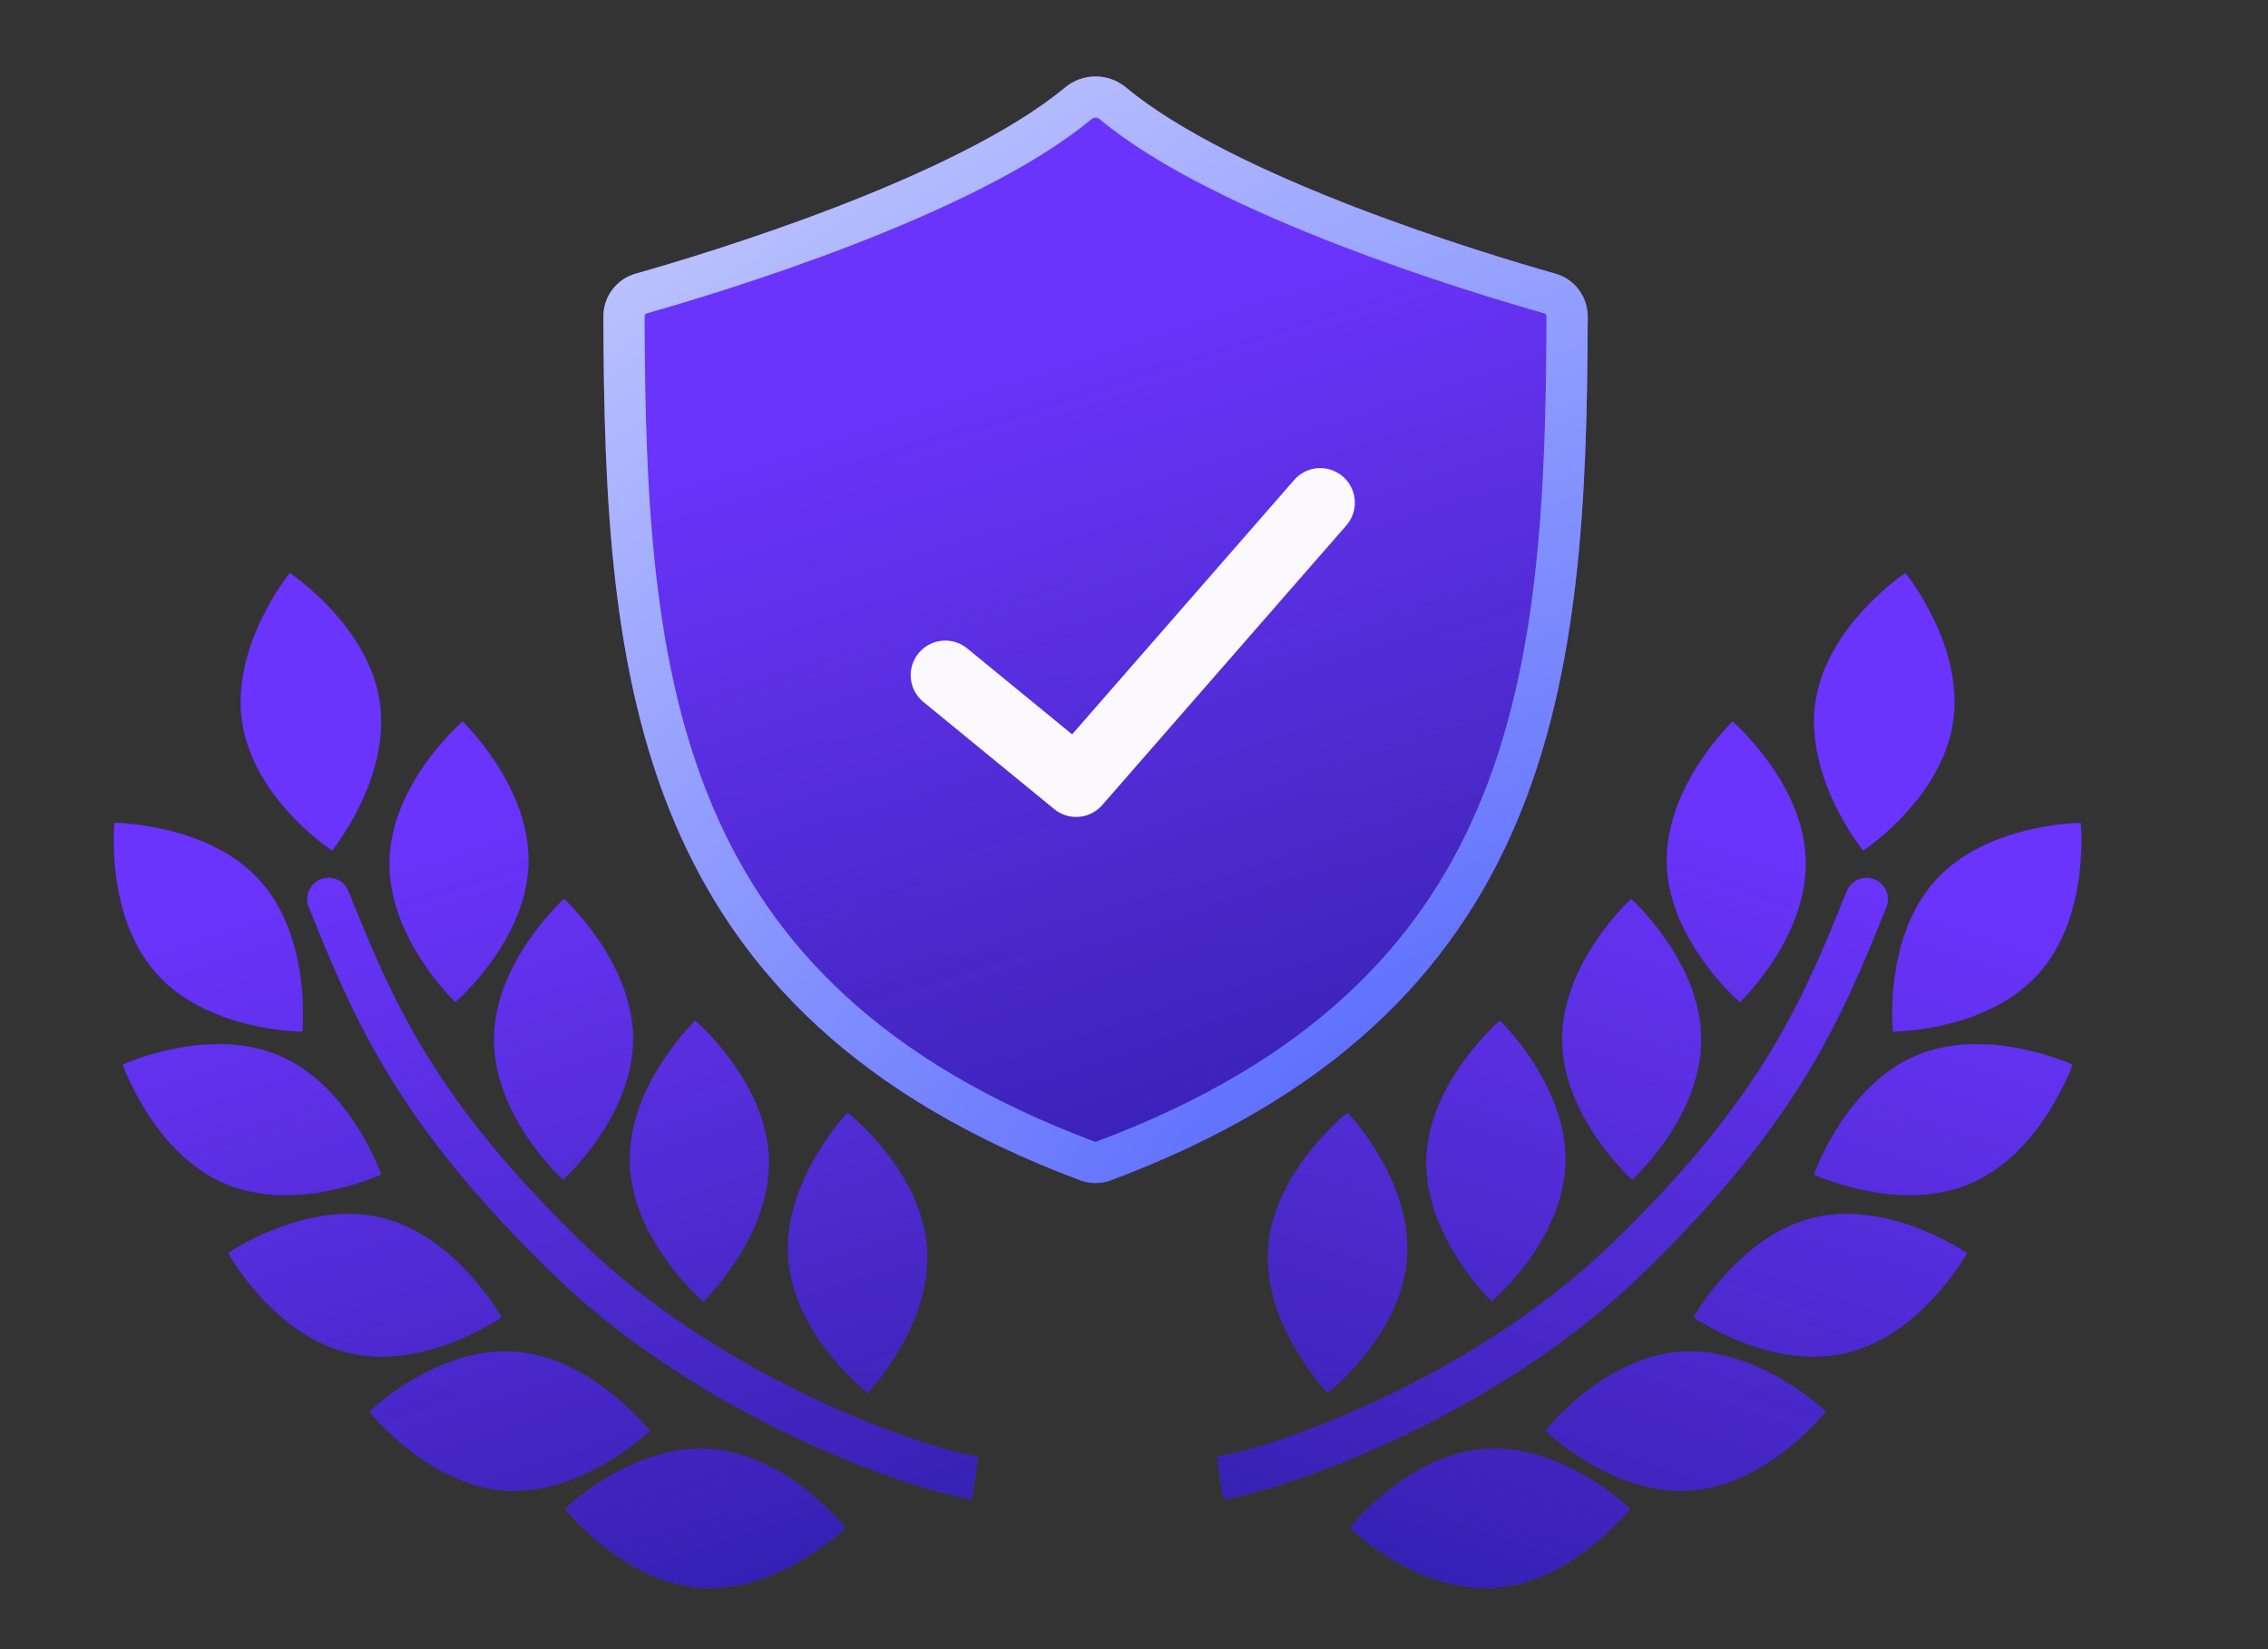
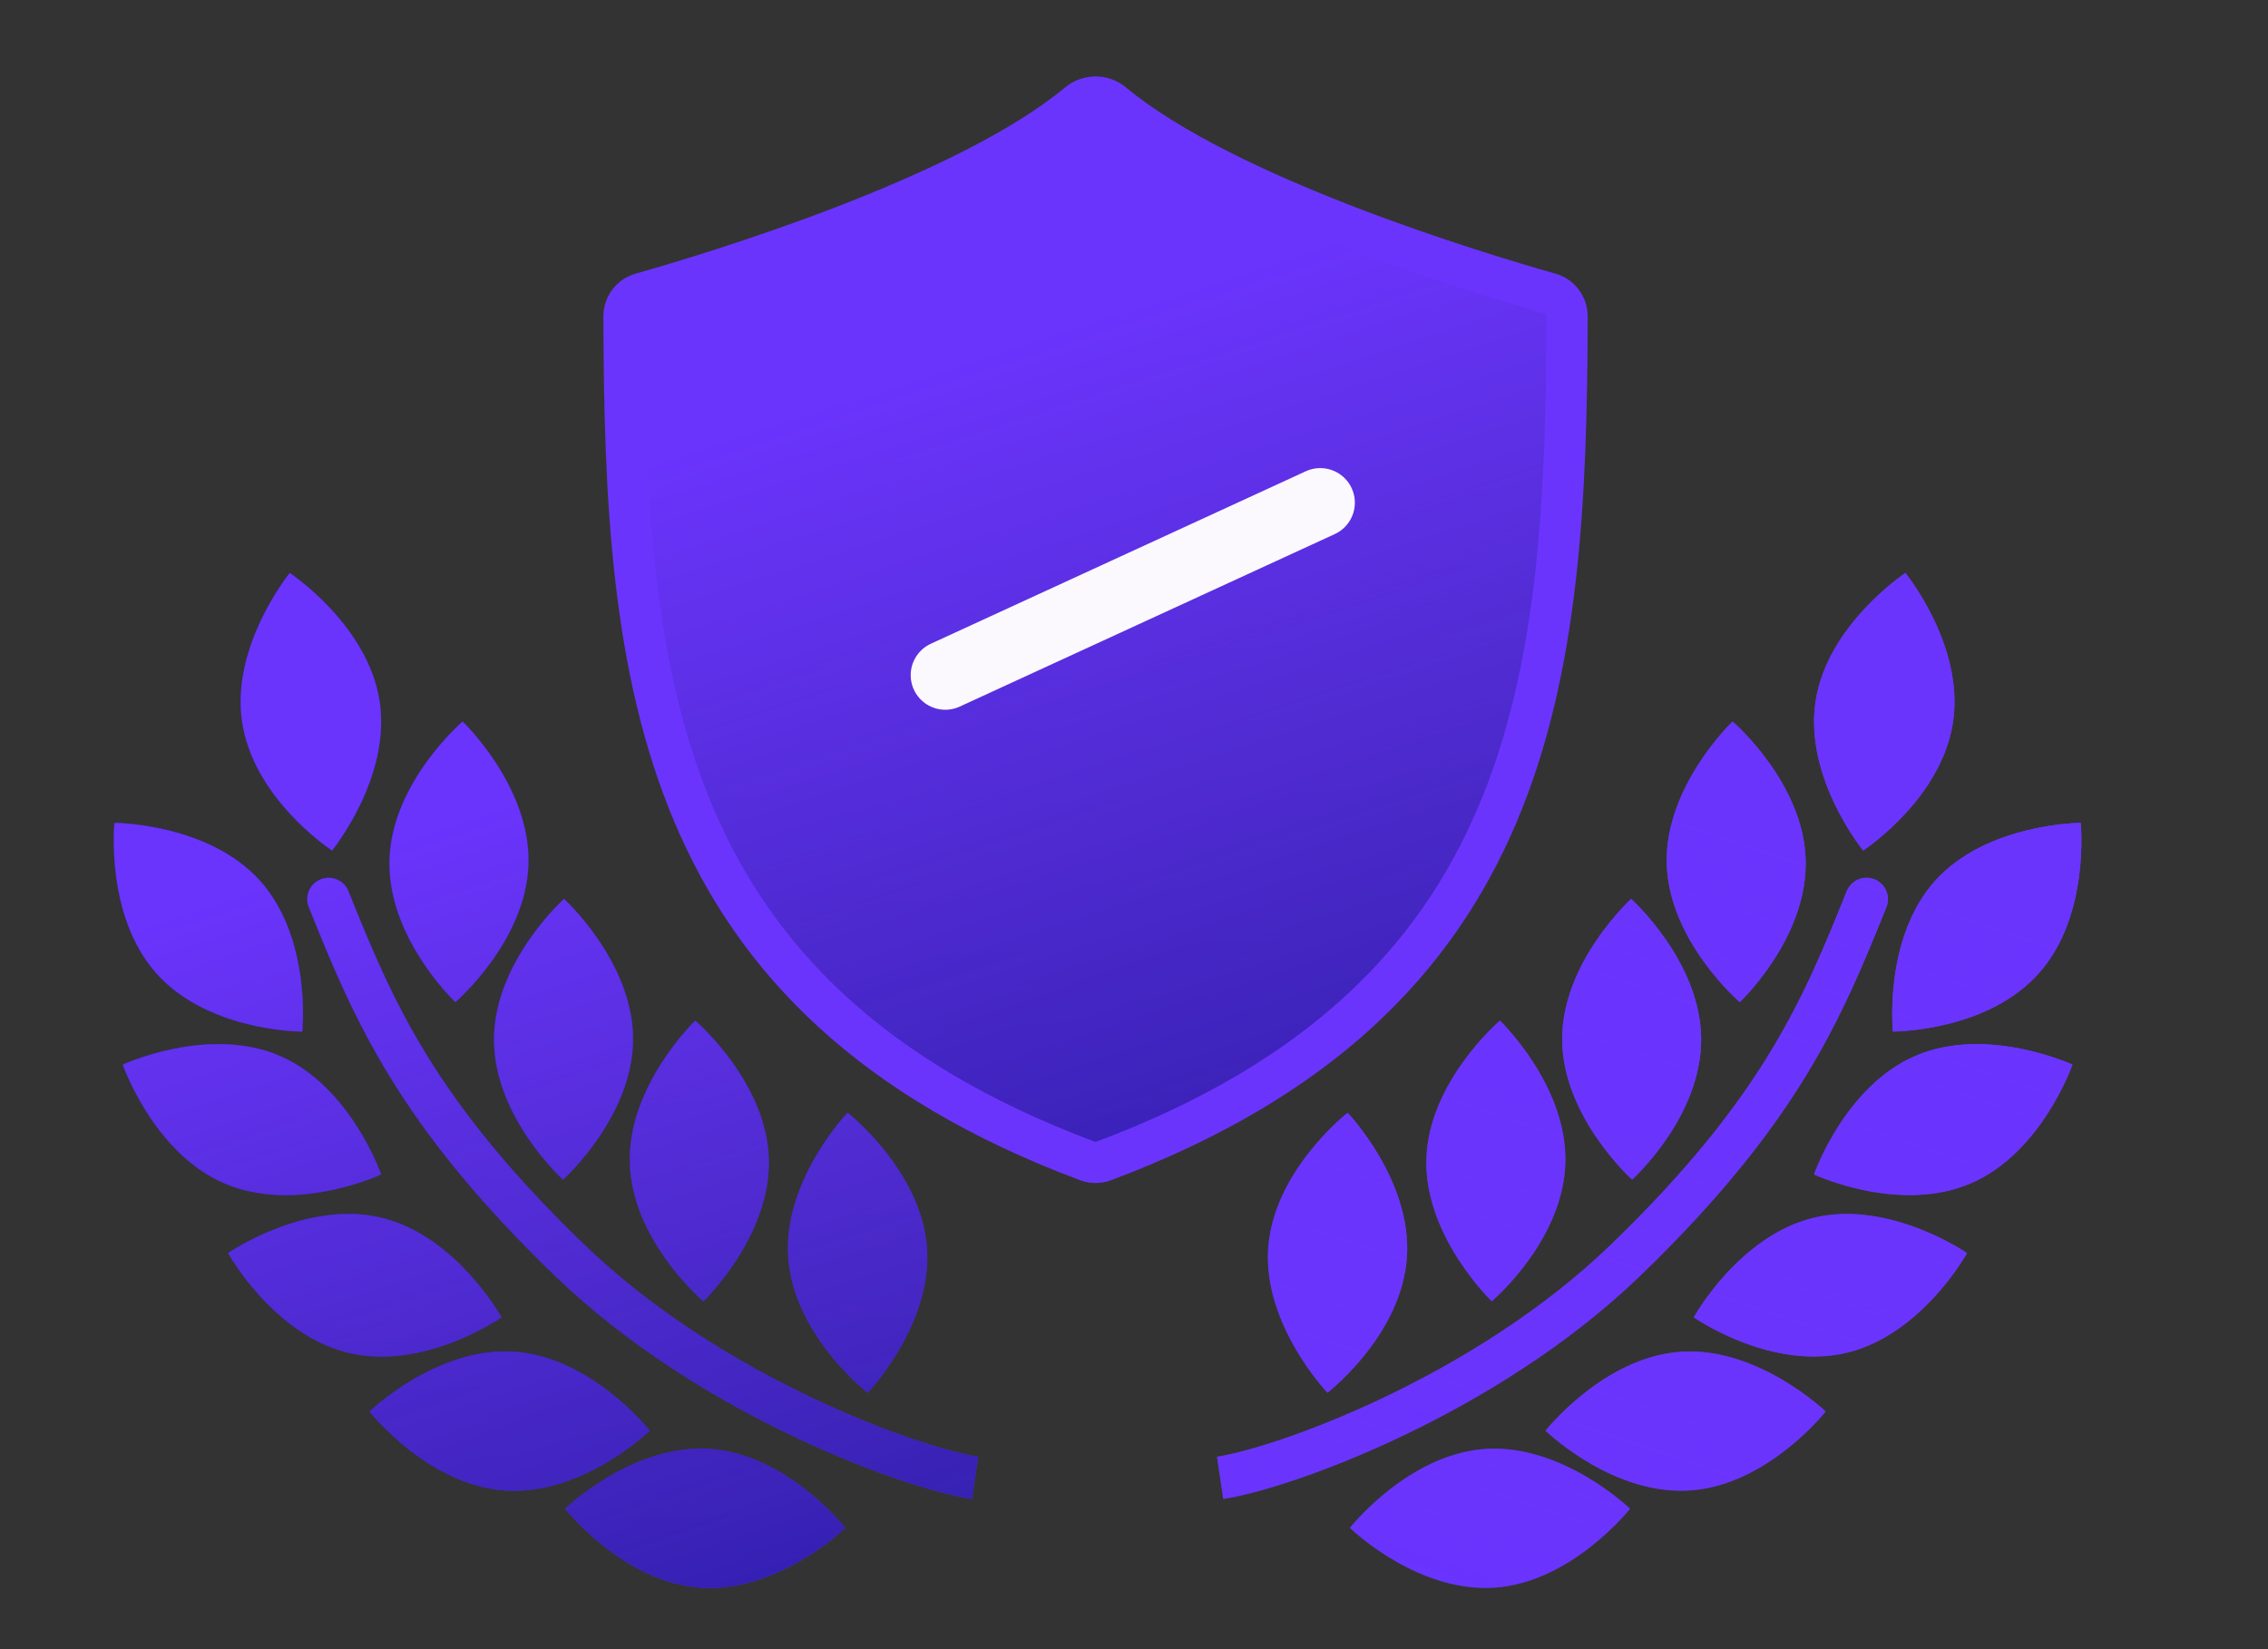
<svg xmlns="http://www.w3.org/2000/svg" width="110" height="80" viewBox="0 0 110 80" fill="none">
  <rect x="0" y="0" width="110" height="80" fill="#333333" stroke="none" />
  <g clip-path="url(#clip0_1726_6691)">
    <path fill-rule="evenodd" clip-rule="evenodd" d="M16.103 41.259L16.084 41.246C15.782 41.038 12.293 38.631 11.746 35.035C11.181 31.317 14.055 27.796 14.055 27.796C14.055 27.796 17.846 30.303 18.412 34.02C18.977 37.738 16.103 41.259 16.103 41.259ZM22.086 48.614L22.07 48.598C21.809 48.34 18.798 45.357 18.891 41.721C18.988 37.961 22.436 35.001 22.436 35.001C22.436 35.001 25.728 38.135 25.631 41.894C25.535 45.653 22.086 48.614 22.086 48.614ZM27.292 57.208L27.309 57.224C27.309 57.224 30.69 54.187 30.703 50.426C30.716 46.666 27.356 43.606 27.356 43.606C27.356 43.606 23.974 46.643 23.961 50.403C23.949 54.041 27.026 56.956 27.292 57.208ZM34.115 63.123L34.098 63.107C33.824 62.864 30.654 60.051 30.549 56.414C30.44 52.655 33.721 49.511 33.721 49.511C33.721 49.511 37.179 52.46 37.288 56.219C37.397 59.978 34.115 63.123 34.115 63.123ZM42.064 67.547L42.082 67.562C42.082 67.562 45.227 64.28 44.958 60.529C44.689 56.778 41.109 53.978 41.109 53.978C41.109 53.978 37.964 57.26 38.233 61.011C38.493 64.639 41.78 67.315 42.064 67.547L42.064 67.547ZM14.661 50.042L14.637 50.042C14.271 50.033 10.034 49.939 7.601 47.235C5.086 44.439 5.553 39.918 5.553 39.918C5.553 39.918 10.098 39.93 12.613 42.725C15.128 45.521 14.661 50.042 14.661 50.042ZM18.465 56.981L18.487 56.972C18.487 56.972 17 52.677 13.539 51.206C10.078 49.735 5.954 51.645 5.954 51.645C5.954 51.645 7.441 55.94 10.902 57.411C14.25 58.834 18.13 57.129 18.465 56.981ZM24.322 63.904L24.302 63.917C23.997 64.119 20.463 66.46 16.922 65.627C13.261 64.766 11.065 60.787 11.065 60.787C11.065 60.787 14.804 58.203 18.465 59.064C22.126 59.925 24.322 63.904 24.322 63.904ZM31.493 69.418L31.51 69.402C31.51 69.402 28.699 65.83 24.947 65.573C21.195 65.317 17.924 68.472 17.924 68.472C17.924 68.472 20.735 72.043 24.487 72.3C28.116 72.548 31.224 69.667 31.493 69.418ZM40.997 74.117L40.98 74.133C40.711 74.382 37.603 77.263 33.974 77.015C30.222 76.758 27.411 73.187 27.411 73.187C27.411 73.187 30.682 70.032 34.434 70.288C38.186 70.545 40.997 74.117 40.997 74.117ZM16.9 43.231C16.687 42.7 16.083 42.442 15.552 42.656C15.021 42.869 14.764 43.473 14.977 44.004C17.162 49.439 19.275 54.504 26.896 61.867C30.445 65.295 34.721 67.883 38.47 69.669C42.203 71.447 45.504 72.47 47.139 72.713L47.444 70.663C46.09 70.462 42.997 69.529 39.361 67.798C35.743 66.075 31.676 63.602 28.336 60.376C21.004 53.292 19.026 48.52 16.9 43.231Z" fill="#6B34FD" />
    <path fill-rule="evenodd" clip-rule="evenodd" d="M16.103 41.259L16.084 41.246C15.782 41.038 12.293 38.631 11.746 35.035C11.181 31.317 14.055 27.796 14.055 27.796C14.055 27.796 17.846 30.303 18.412 34.02C18.977 37.738 16.103 41.259 16.103 41.259ZM22.086 48.614L22.07 48.598C21.809 48.34 18.798 45.357 18.891 41.721C18.988 37.961 22.436 35.001 22.436 35.001C22.436 35.001 25.728 38.135 25.631 41.894C25.535 45.653 22.086 48.614 22.086 48.614ZM27.292 57.208L27.309 57.224C27.309 57.224 30.69 54.187 30.703 50.426C30.716 46.666 27.356 43.606 27.356 43.606C27.356 43.606 23.974 46.643 23.961 50.403C23.949 54.041 27.026 56.956 27.292 57.208ZM34.115 63.123L34.098 63.107C33.824 62.864 30.654 60.051 30.549 56.414C30.44 52.655 33.721 49.511 33.721 49.511C33.721 49.511 37.179 52.46 37.288 56.219C37.397 59.978 34.115 63.123 34.115 63.123ZM42.064 67.547L42.082 67.562C42.082 67.562 45.227 64.28 44.958 60.529C44.689 56.778 41.109 53.978 41.109 53.978C41.109 53.978 37.964 57.26 38.233 61.011C38.493 64.639 41.78 67.315 42.064 67.547L42.064 67.547ZM14.661 50.042L14.637 50.042C14.271 50.033 10.034 49.939 7.601 47.235C5.086 44.439 5.553 39.918 5.553 39.918C5.553 39.918 10.098 39.93 12.613 42.725C15.128 45.521 14.661 50.042 14.661 50.042ZM18.465 56.981L18.487 56.972C18.487 56.972 17 52.677 13.539 51.206C10.078 49.735 5.954 51.645 5.954 51.645C5.954 51.645 7.441 55.94 10.902 57.411C14.25 58.834 18.13 57.129 18.465 56.981ZM24.322 63.904L24.302 63.917C23.997 64.119 20.463 66.46 16.922 65.627C13.261 64.766 11.065 60.787 11.065 60.787C11.065 60.787 14.804 58.203 18.465 59.064C22.126 59.925 24.322 63.904 24.322 63.904ZM31.493 69.418L31.51 69.402C31.51 69.402 28.699 65.83 24.947 65.573C21.195 65.317 17.924 68.472 17.924 68.472C17.924 68.472 20.735 72.043 24.487 72.3C28.116 72.548 31.224 69.667 31.493 69.418ZM40.997 74.117L40.98 74.133C40.711 74.382 37.603 77.263 33.974 77.015C30.222 76.758 27.411 73.187 27.411 73.187C27.411 73.187 30.682 70.032 34.434 70.288C38.186 70.545 40.997 74.117 40.997 74.117ZM16.9 43.231C16.687 42.7 16.083 42.442 15.552 42.656C15.021 42.869 14.764 43.473 14.977 44.004C17.162 49.439 19.275 54.504 26.896 61.867C30.445 65.295 34.721 67.883 38.47 69.669C42.203 71.447 45.504 72.47 47.139 72.713L47.444 70.663C46.09 70.462 42.997 69.529 39.361 67.798C35.743 66.075 31.676 63.602 28.336 60.376C21.004 53.292 19.026 48.52 16.9 43.231Z" fill="url(#paint0_linear_1726_6691)" />
    <path fill-rule="evenodd" clip-rule="evenodd" d="M16.103 41.259L16.084 41.246C15.782 41.038 12.293 38.631 11.746 35.035C11.181 31.317 14.055 27.796 14.055 27.796C14.055 27.796 17.846 30.303 18.412 34.02C18.977 37.738 16.103 41.259 16.103 41.259ZM22.086 48.614L22.07 48.598C21.809 48.34 18.798 45.357 18.891 41.721C18.988 37.961 22.436 35.001 22.436 35.001C22.436 35.001 25.728 38.135 25.631 41.894C25.535 45.653 22.086 48.614 22.086 48.614ZM27.292 57.208L27.309 57.224C27.309 57.224 30.69 54.187 30.703 50.426C30.716 46.666 27.356 43.606 27.356 43.606C27.356 43.606 23.974 46.643 23.961 50.403C23.949 54.041 27.026 56.956 27.292 57.208ZM34.115 63.123L34.098 63.107C33.824 62.864 30.654 60.051 30.549 56.414C30.44 52.655 33.721 49.511 33.721 49.511C33.721 49.511 37.179 52.46 37.288 56.219C37.397 59.978 34.115 63.123 34.115 63.123ZM42.064 67.547L42.082 67.562C42.082 67.562 45.227 64.28 44.958 60.529C44.689 56.778 41.109 53.978 41.109 53.978C41.109 53.978 37.964 57.26 38.233 61.011C38.493 64.639 41.78 67.315 42.064 67.547L42.064 67.547ZM14.661 50.042L14.637 50.042C14.271 50.033 10.034 49.939 7.601 47.235C5.086 44.439 5.553 39.918 5.553 39.918C5.553 39.918 10.098 39.93 12.613 42.725C15.128 45.521 14.661 50.042 14.661 50.042ZM18.465 56.981L18.487 56.972C18.487 56.972 17 52.677 13.539 51.206C10.078 49.735 5.954 51.645 5.954 51.645C5.954 51.645 7.441 55.94 10.902 57.411C14.25 58.834 18.13 57.129 18.465 56.981ZM24.322 63.904L24.302 63.917C23.997 64.119 20.463 66.46 16.922 65.627C13.261 64.766 11.065 60.787 11.065 60.787C11.065 60.787 14.804 58.203 18.465 59.064C22.126 59.925 24.322 63.904 24.322 63.904ZM31.493 69.418L31.51 69.402C31.51 69.402 28.699 65.83 24.947 65.573C21.195 65.317 17.924 68.472 17.924 68.472C17.924 68.472 20.735 72.043 24.487 72.3C28.116 72.548 31.224 69.667 31.493 69.418ZM40.997 74.117L40.98 74.133C40.711 74.382 37.603 77.263 33.974 77.015C30.222 76.758 27.411 73.187 27.411 73.187C27.411 73.187 30.682 70.032 34.434 70.288C38.186 70.545 40.997 74.117 40.997 74.117ZM16.9 43.231C16.687 42.7 16.083 42.442 15.552 42.656C15.021 42.869 14.764 43.473 14.977 44.004C17.162 49.439 19.275 54.504 26.896 61.867C30.445 65.295 34.721 67.883 38.47 69.669C42.203 71.447 45.504 72.47 47.139 72.713L47.444 70.663C46.09 70.462 42.997 69.529 39.361 67.798C35.743 66.075 31.676 63.602 28.336 60.376C21.004 53.292 19.026 48.52 16.9 43.231Z" fill="url(#paint1_linear_1726_6691)" />
    <path fill-rule="evenodd" clip-rule="evenodd" d="M90.366 41.259L90.385 41.246C90.686 41.038 94.175 38.631 94.722 35.035C95.288 31.317 92.414 27.796 92.414 27.796C92.414 27.796 88.623 30.303 88.057 34.02C87.492 37.738 90.366 41.259 90.366 41.259ZM84.382 48.614L84.399 48.598C84.659 48.34 87.671 45.357 87.577 41.721C87.481 37.961 84.032 35.001 84.032 35.001C84.032 35.001 80.741 38.135 80.838 41.894C80.934 45.653 84.382 48.614 84.382 48.614ZM79.177 57.208L79.16 57.224C79.16 57.224 75.779 54.187 75.766 50.426C75.753 46.666 79.113 43.606 79.113 43.606C79.113 43.606 82.495 46.643 82.508 50.403C82.52 54.041 79.443 56.956 79.177 57.208ZM72.353 63.123L72.371 63.107C72.645 62.864 75.815 60.051 75.92 56.414C76.029 52.655 72.748 49.511 72.748 49.511C72.748 49.511 69.29 52.46 69.181 56.219C69.072 59.978 72.353 63.123 72.353 63.123ZM64.405 67.547L64.387 67.562C64.387 67.562 61.242 64.28 61.511 60.529C61.78 56.778 65.36 53.978 65.36 53.978C65.36 53.978 68.504 57.26 68.236 61.011C67.976 64.639 64.689 67.315 64.405 67.547L64.405 67.547ZM91.808 50.042L91.831 50.042C92.198 50.033 96.435 49.939 98.868 47.235C101.383 44.439 100.916 39.918 100.916 39.918C100.916 39.918 96.371 39.93 93.856 42.725C91.341 45.521 91.808 50.042 91.808 50.042ZM88.003 56.981L87.982 56.972C87.982 56.972 89.469 52.677 92.93 51.206C96.391 49.735 100.515 51.645 100.515 51.645C100.515 51.645 99.028 55.94 95.567 57.411C92.219 58.834 88.339 57.129 88.003 56.981ZM82.147 63.904L82.167 63.917C82.472 64.119 86.006 66.46 89.547 65.627C93.208 64.766 95.404 60.787 95.404 60.787C95.404 60.787 91.665 58.203 88.004 59.064C84.343 59.925 82.147 63.904 82.147 63.904ZM74.976 69.418L74.959 69.402C74.959 69.402 77.77 65.83 81.522 65.573C85.273 65.317 88.545 68.472 88.545 68.472C88.545 68.472 85.734 72.043 81.982 72.3C78.353 72.548 75.245 69.667 74.976 69.418ZM65.472 74.117L65.489 74.133C65.757 74.382 68.866 77.263 72.495 77.015C76.247 76.758 79.058 73.187 79.058 73.187C79.058 73.187 75.786 70.032 72.035 70.288C68.283 70.545 65.472 74.117 65.472 74.117ZM89.569 43.231C89.782 42.7 90.386 42.442 90.917 42.656C91.448 42.869 91.705 43.473 91.492 44.004C89.307 49.439 87.193 54.504 79.573 61.867C76.024 65.295 71.748 67.883 67.998 69.669C64.266 71.447 60.965 72.47 59.329 72.713L59.025 70.663C60.379 70.462 63.472 69.529 67.107 67.798C70.726 66.075 74.793 63.602 78.132 60.376C85.465 53.292 87.443 48.52 89.569 43.231Z" fill="#6B34FD" />
-     <path fill-rule="evenodd" clip-rule="evenodd" d="M90.366 41.259L90.385 41.246C90.686 41.038 94.175 38.631 94.722 35.035C95.288 31.317 92.414 27.796 92.414 27.796C92.414 27.796 88.623 30.303 88.057 34.02C87.492 37.738 90.366 41.259 90.366 41.259ZM84.382 48.614L84.399 48.598C84.659 48.34 87.671 45.357 87.577 41.721C87.481 37.961 84.032 35.001 84.032 35.001C84.032 35.001 80.741 38.135 80.838 41.894C80.934 45.653 84.382 48.614 84.382 48.614ZM79.177 57.208L79.16 57.224C79.16 57.224 75.779 54.187 75.766 50.426C75.753 46.666 79.113 43.606 79.113 43.606C79.113 43.606 82.495 46.643 82.508 50.403C82.52 54.041 79.443 56.956 79.177 57.208ZM72.353 63.123L72.371 63.107C72.645 62.864 75.815 60.051 75.92 56.414C76.029 52.655 72.748 49.511 72.748 49.511C72.748 49.511 69.29 52.46 69.181 56.219C69.072 59.978 72.353 63.123 72.353 63.123ZM64.405 67.547L64.387 67.562C64.387 67.562 61.242 64.28 61.511 60.529C61.78 56.778 65.36 53.978 65.36 53.978C65.36 53.978 68.504 57.26 68.236 61.011C67.976 64.639 64.689 67.315 64.405 67.547L64.405 67.547ZM91.808 50.042L91.831 50.042C92.198 50.033 96.435 49.939 98.868 47.235C101.383 44.439 100.916 39.918 100.916 39.918C100.916 39.918 96.371 39.93 93.856 42.725C91.341 45.521 91.808 50.042 91.808 50.042ZM88.003 56.981L87.982 56.972C87.982 56.972 89.469 52.677 92.93 51.206C96.391 49.735 100.515 51.645 100.515 51.645C100.515 51.645 99.028 55.94 95.567 57.411C92.219 58.834 88.339 57.129 88.003 56.981ZM82.147 63.904L82.167 63.917C82.472 64.119 86.006 66.46 89.547 65.627C93.208 64.766 95.404 60.787 95.404 60.787C95.404 60.787 91.665 58.203 88.004 59.064C84.343 59.925 82.147 63.904 82.147 63.904ZM74.976 69.418L74.959 69.402C74.959 69.402 77.77 65.83 81.522 65.573C85.273 65.317 88.545 68.472 88.545 68.472C88.545 68.472 85.734 72.043 81.982 72.3C78.353 72.548 75.245 69.667 74.976 69.418ZM65.472 74.117L65.489 74.133C65.757 74.382 68.866 77.263 72.495 77.015C76.247 76.758 79.058 73.187 79.058 73.187C79.058 73.187 75.786 70.032 72.035 70.288C68.283 70.545 65.472 74.117 65.472 74.117ZM89.569 43.231C89.782 42.7 90.386 42.442 90.917 42.656C91.448 42.869 91.705 43.473 91.492 44.004C89.307 49.439 87.193 54.504 79.573 61.867C76.024 65.295 71.748 67.883 67.998 69.669C64.266 71.447 60.965 72.47 59.329 72.713L59.025 70.663C60.379 70.462 63.472 69.529 67.107 67.798C70.726 66.075 74.793 63.602 78.132 60.376C85.465 53.292 87.443 48.52 89.569 43.231Z" fill="url(#paint2_linear_1726_6691)" />
    <path fill-rule="evenodd" clip-rule="evenodd" d="M90.366 41.259L90.385 41.246C90.686 41.038 94.175 38.631 94.722 35.035C95.288 31.317 92.414 27.796 92.414 27.796C92.414 27.796 88.623 30.303 88.057 34.02C87.492 37.738 90.366 41.259 90.366 41.259ZM84.382 48.614L84.399 48.598C84.659 48.34 87.671 45.357 87.577 41.721C87.481 37.961 84.032 35.001 84.032 35.001C84.032 35.001 80.741 38.135 80.838 41.894C80.934 45.653 84.382 48.614 84.382 48.614ZM79.177 57.208L79.16 57.224C79.16 57.224 75.779 54.187 75.766 50.426C75.753 46.666 79.113 43.606 79.113 43.606C79.113 43.606 82.495 46.643 82.508 50.403C82.52 54.041 79.443 56.956 79.177 57.208ZM72.353 63.123L72.371 63.107C72.645 62.864 75.815 60.051 75.92 56.414C76.029 52.655 72.748 49.511 72.748 49.511C72.748 49.511 69.29 52.46 69.181 56.219C69.072 59.978 72.353 63.123 72.353 63.123ZM64.405 67.547L64.387 67.562C64.387 67.562 61.242 64.28 61.511 60.529C61.78 56.778 65.36 53.978 65.36 53.978C65.36 53.978 68.504 57.26 68.236 61.011C67.976 64.639 64.689 67.315 64.405 67.547L64.405 67.547ZM91.808 50.042L91.831 50.042C92.198 50.033 96.435 49.939 98.868 47.235C101.383 44.439 100.916 39.918 100.916 39.918C100.916 39.918 96.371 39.93 93.856 42.725C91.341 45.521 91.808 50.042 91.808 50.042ZM88.003 56.981L87.982 56.972C87.982 56.972 89.469 52.677 92.93 51.206C96.391 49.735 100.515 51.645 100.515 51.645C100.515 51.645 99.028 55.94 95.567 57.411C92.219 58.834 88.339 57.129 88.003 56.981ZM82.147 63.904L82.167 63.917C82.472 64.119 86.006 66.46 89.547 65.627C93.208 64.766 95.404 60.787 95.404 60.787C95.404 60.787 91.665 58.203 88.004 59.064C84.343 59.925 82.147 63.904 82.147 63.904ZM74.976 69.418L74.959 69.402C74.959 69.402 77.77 65.83 81.522 65.573C85.273 65.317 88.545 68.472 88.545 68.472C88.545 68.472 85.734 72.043 81.982 72.3C78.353 72.548 75.245 69.667 74.976 69.418ZM65.472 74.117L65.489 74.133C65.757 74.382 68.866 77.263 72.495 77.015C76.247 76.758 79.058 73.187 79.058 73.187C79.058 73.187 75.786 70.032 72.035 70.288C68.283 70.545 65.472 74.117 65.472 74.117ZM89.569 43.231C89.782 42.7 90.386 42.442 90.917 42.656C91.448 42.869 91.705 43.473 91.492 44.004C89.307 49.439 87.193 54.504 79.573 61.867C76.024 65.295 71.748 67.883 67.998 69.669C64.266 71.447 60.965 72.47 59.329 72.713L59.025 70.663C60.379 70.462 63.472 69.529 67.107 67.798C70.726 66.075 74.793 63.602 78.132 60.376C85.465 53.292 87.443 48.52 89.569 43.231Z" fill="url(#paint3_linear_1726_6691)" />
    <path d="M53.971 5.01C53.489 4.608 52.781 4.608 52.299 5.01C46.8 9.588 34.434 13.294 31.103 14.236C30.605 14.377 30.263 14.831 30.265 15.348C30.306 33.03 31.741 48.453 52.736 56.316C52.989 56.411 53.281 56.411 53.533 56.316C74.529 48.453 75.964 33.03 76.005 15.348C76.006 14.831 75.665 14.377 75.166 14.236C71.836 13.294 59.47 9.588 53.971 5.01Z" fill="url(#paint4_linear_1726_6691)" />
    <path d="M53.971 5.01C53.489 4.608 52.781 4.608 52.299 5.01C46.8 9.588 34.434 13.294 31.103 14.236C30.605 14.377 30.263 14.831 30.265 15.348C30.306 33.03 31.741 48.453 52.736 56.316C52.989 56.411 53.281 56.411 53.533 56.316C74.529 48.453 75.964 33.03 76.005 15.348C76.006 14.831 75.665 14.377 75.166 14.236C71.836 13.294 59.47 9.588 53.971 5.01Z" fill="url(#paint5_linear_1726_6691)" />
    <path d="M53.971 5.01C53.489 4.608 52.781 4.608 52.299 5.01C46.8 9.588 34.434 13.294 31.103 14.236C30.605 14.377 30.263 14.831 30.265 15.348C30.306 33.03 31.741 48.453 52.736 56.316C52.989 56.411 53.281 56.411 53.533 56.316C74.529 48.453 75.964 33.03 76.005 15.348C76.006 14.831 75.665 14.377 75.166 14.236C71.836 13.294 59.47 9.588 53.971 5.01Z" stroke="#6B34FD" stroke-width="2" />
-     <path d="M53.971 5.01C53.489 4.608 52.781 4.608 52.299 5.01C46.8 9.588 34.434 13.294 31.103 14.236C30.605 14.377 30.263 14.831 30.265 15.348C30.306 33.03 31.741 48.453 52.736 56.316C52.989 56.411 53.281 56.411 53.533 56.316C74.529 48.453 75.964 33.03 76.005 15.348C76.006 14.831 75.665 14.377 75.166 14.236C71.836 13.294 59.47 9.588 53.971 5.01Z" stroke="url(#paint6_radial_1726_6691)" stroke-width="2" />
-     <path d="M45.847 32.752L52.194 37.951L64.034 24.385" stroke="#FCF9FE" stroke-width="3.355" stroke-linecap="round" stroke-linejoin="round" />
+     <path d="M45.847 32.752L64.034 24.385" stroke="#FCF9FE" stroke-width="3.355" stroke-linecap="round" stroke-linejoin="round" />
  </g>
  <defs>
    <linearGradient id="paint0_linear_1726_6691" x1="16.063" y1="21.9" x2="18.883" y2="85.172" gradientUnits="userSpaceOnUse">
      <stop offset="0.165" stop-color="#1C2069" />
      <stop offset="0.959" stop-color="#121185" />
    </linearGradient>
    <linearGradient id="paint1_linear_1726_6691" x1="11.646" y1="35.271" x2="49.844" y2="150.331" gradientUnits="userSpaceOnUse">
      <stop offset="0.059" stop-color="#6B34FD" />
      <stop offset="0.372" stop-color="#6B34FD" stop-opacity="0.43" />
      <stop offset="0.627" stop-color="#1922FA" stop-opacity="0.13" />
    </linearGradient>
    <linearGradient id="paint2_linear_1726_6691" x1="90.406" y1="21.9" x2="87.586" y2="85.172" gradientUnits="userSpaceOnUse">
      <stop offset="0.165" stop-color="#1C2069" />
      <stop offset="0.959" stop-color="#121185" />
    </linearGradient>
    <linearGradient id="paint3_linear_1726_6691" x1="94.823" y1="35.271" x2="56.625" y2="150.331" gradientUnits="userSpaceOnUse">
      <stop offset="0.059" stop-color="#6B34FD" />
      <stop offset="0.372" stop-color="#6B34FD" stop-opacity="0.43" />
      <stop offset="0.627" stop-color="#1922FA" stop-opacity="0.13" />
    </linearGradient>
    <linearGradient id="paint4_linear_1726_6691" x1="41.733" y1="-2" x2="44.649" y2="65.105" gradientUnits="userSpaceOnUse">
      <stop offset="0.165" stop-color="#1C2069" />
      <stop offset="0.959" stop-color="#121185" />
    </linearGradient>
    <linearGradient id="paint5_linear_1726_6691" x1="36.928" y1="12.18" x2="76.616" y2="134.798" gradientUnits="userSpaceOnUse">
      <stop offset="0.059" stop-color="#6B34FD" />
      <stop offset="0.372" stop-color="#6B34FD" stop-opacity="0.43" />
      <stop offset="0.627" stop-color="#1922FA" stop-opacity="0.13" />
    </linearGradient>
    <radialGradient id="paint6_radial_1726_6691" cx="0" cy="0" r="1" gradientUnits="userSpaceOnUse" gradientTransform="translate(69.063 56.464) rotate(-122.661) scale(96.774 174.516)">
      <stop stop-color="#5467FD" />
      <stop offset="1" stop-color="white" />
    </radialGradient>
    <clipPath id="clip0_1726_6691">
      <rect width="110" height="80" fill="white" />
    </clipPath>
  </defs>
</svg>